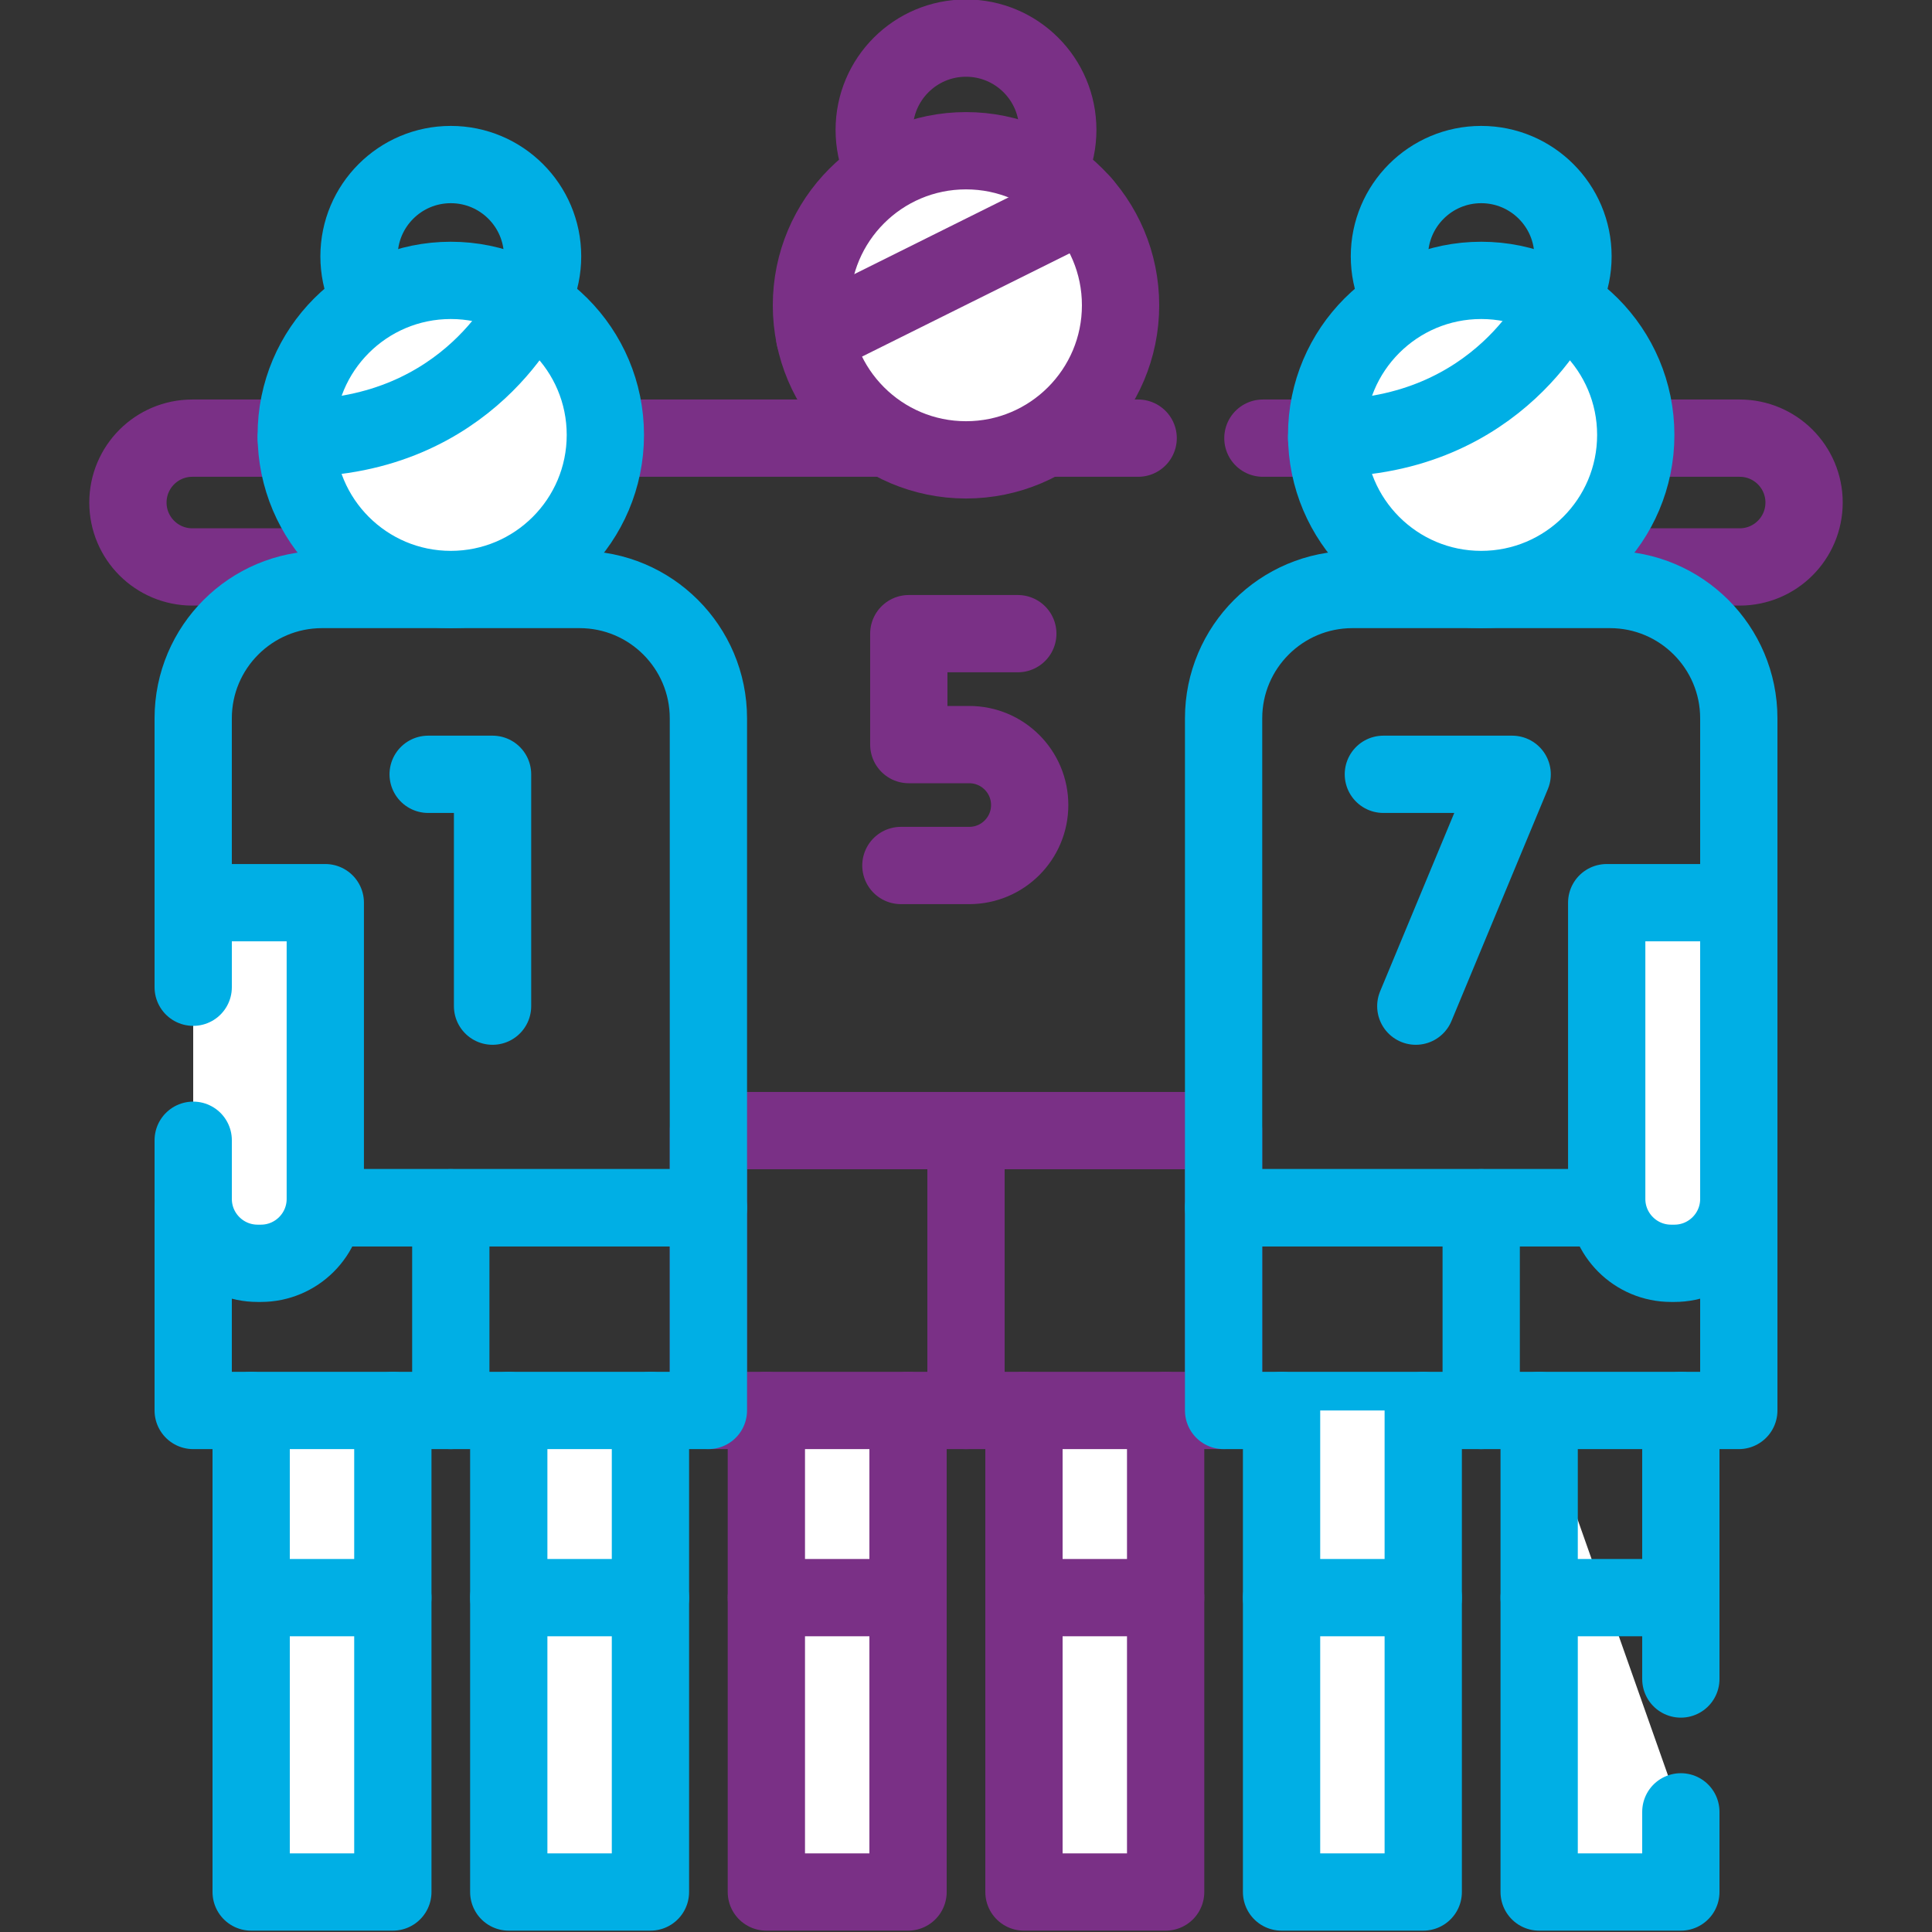
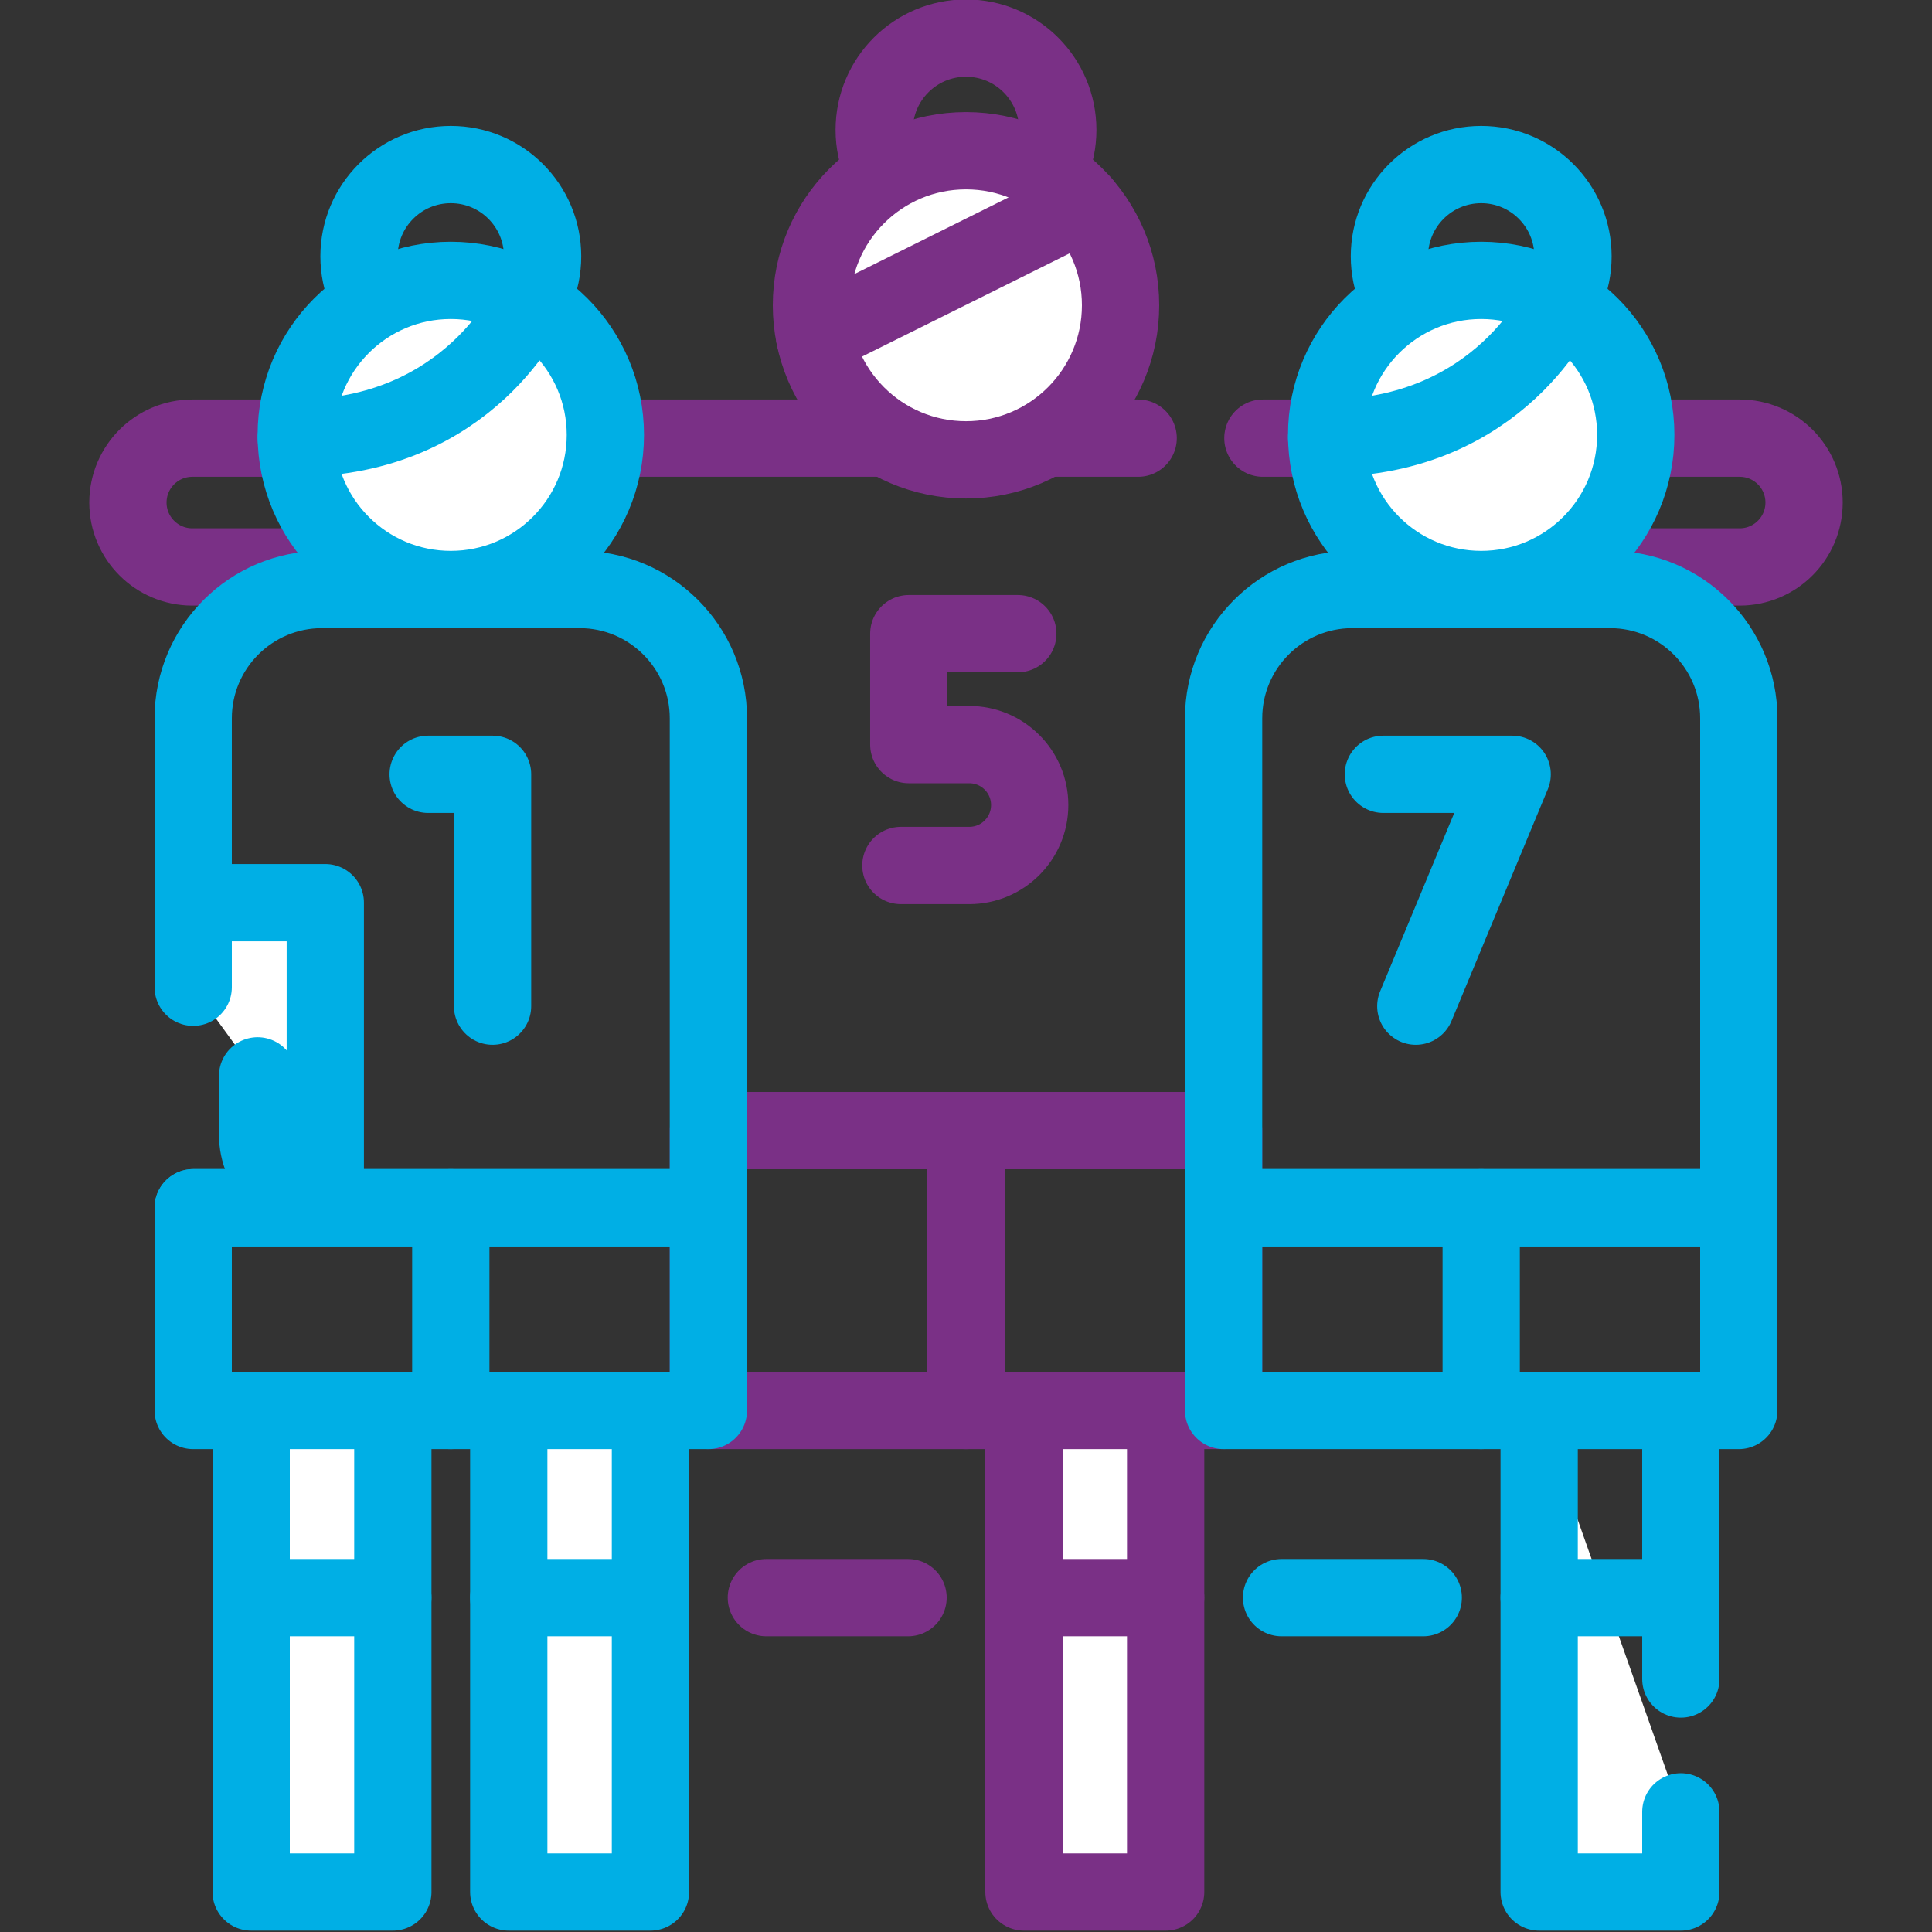
<svg xmlns="http://www.w3.org/2000/svg" id="Ebene_1" width="150" height="150" version="1.1" viewBox="0 0 150 150">
  <rect x="0" y="0" width="150" height="150" fill="#333333" stroke="none" />
  <defs>
    <style> .st0, .st1 { stroke: #7a3086; } .st0, .st1, .st2, .st3 { stroke-linecap: round; stroke-linejoin: round; stroke-width: 6px; } .st0, .st3 { fill: #fff; } .st1, .st2 { fill: none; } .st2, .st3 { stroke: #00afe5; } </style>
  </defs>
  <g id="Ebene_2">
    <g>
      <g>
-         <polyline class="st0" points="70.5 109.509 70.5 146.895 59.5 146.895 59.5 109.509" />
        <line class="st1" x1="59.5" y1="124.041" x2="70.5" y2="124.041" />
      </g>
      <g>
        <polyline class="st0" points="90.5 109.509 90.5 146.895 79.5 146.895 79.5 109.509" />
        <line class="st1" x1="79.5" y1="124.041" x2="90.5" y2="124.041" />
      </g>
    </g>
    <g>
      <rect class="st1" x="55" y="87.78" width="40" height="21.729" />
      <line class="st1" x1="75" y1="87.78" x2="75" y2="109.509" />
    </g>
    <g>
      <path class="st1" d="M88.366,34.018H14.932c-2.761,0-5,2.239-5,5h0c0,2.761,2.239,5,5,5h12.942" />
      <path class="st1" d="M98.051,34.018h37.017c2.761,0,5,2.239,5,5h0c0,2.761-2.239,5-5,5h-14.396" />
    </g>
    <g>
      <rect class="st2" x="95" y="93.769" width="40" height="15.74" />
      <line class="st2" x1="115" y1="93.769" x2="115" y2="109.509" />
    </g>
    <path class="st2" d="M105,45.769h20c5.519,0,10,4.481,10,10v38h-40v-38c0-5.519,4.481-10,10-10Z" />
-     <path class="st3" d="M124.744,70.083h10.256v23c0,2.76-2.24,5-5,5h-.256c-2.76,0-5-2.24-5-5v-23h0Z" />
    <polyline class="st2" points="107.404 60.117 117.404 60.117 109.923 78.117" />
    <path class="st1" d="M79.022,49.197h-8.463v8.614h4.693c2.592,0,4.693,2.101,4.693,4.693s-2.101,4.693-4.693,4.693h-5.307" />
    <g>
      <g>
        <polyline class="st3" points="30.5 109.509 30.5 146.895 19.5 146.895 19.5 109.509" />
        <line class="st2" x1="19.5" y1="124.041" x2="30.5" y2="124.041" />
      </g>
      <g>
        <polyline class="st3" points="50.5 109.509 50.5 146.895 39.5 146.895 39.5 109.509" />
        <line class="st2" x1="39.5" y1="124.041" x2="50.5" y2="124.041" />
      </g>
    </g>
    <g>
      <g>
-         <polyline class="st3" points="110.5 109.509 110.5 146.895 99.5 146.895 99.5 109.509" />
        <line class="st2" x1="99.5" y1="124.041" x2="110.5" y2="124.041" />
      </g>
      <g>
        <polyline class="st3" points="130.5 140.671 130.5 146.895 119.5 146.895 119.5 109.509" />
        <line class="st3" x1="130.5" y1="109.509" x2="130.5" y2="130.358" />
        <line class="st2" x1="119.5" y1="124.041" x2="130.5" y2="124.041" />
      </g>
    </g>
    <g>
      <line class="st2" x1="35" y1="93.769" x2="35" y2="109.509" />
      <rect class="st2" x="15" y="93.769" width="40" height="15.74" />
    </g>
    <path class="st2" d="M15,70.083v-14.314c0-5.519,4.481-10,10-10h20c5.519,0,10,4.481,10,10v38H15" />
-     <path class="st3" d="M15,76.648v-6.565h10.256v23c0,2.76-2.24,5-5,5h-.256c-2.76,0-5-2.24-5-5v-4.554" />
+     <path class="st3" d="M15,76.648v-6.565h10.256v23h-.256c-2.76,0-5-2.24-5-5v-4.554" />
    <polyline class="st2" points="33.242 60.117 38.242 60.117 38.242 78.117" />
    <circle class="st1" cx="75" cy="10.084" r="7.126" />
    <circle class="st0" cx="75" cy="23.703" r="12" />
    <line class="st1" x1="84.047" y1="15.82" x2="63.253" y2="26.163" />
    <g>
      <circle class="st2" cx="35" cy="19.902" r="7.126" />
      <circle class="st3" cx="35" cy="33.769" r="12" />
      <path class="st2" d="M41.168,23.473s-4.622,10.544-18.168,10.544" />
    </g>
    <g>
      <circle class="st2" cx="115" cy="19.902" r="7.126" />
      <circle class="st3" cx="115" cy="33.769" r="12" />
      <path class="st2" d="M121.168,23.473s-4.622,10.544-18.168,10.544" />
    </g>
  </g>
</svg>